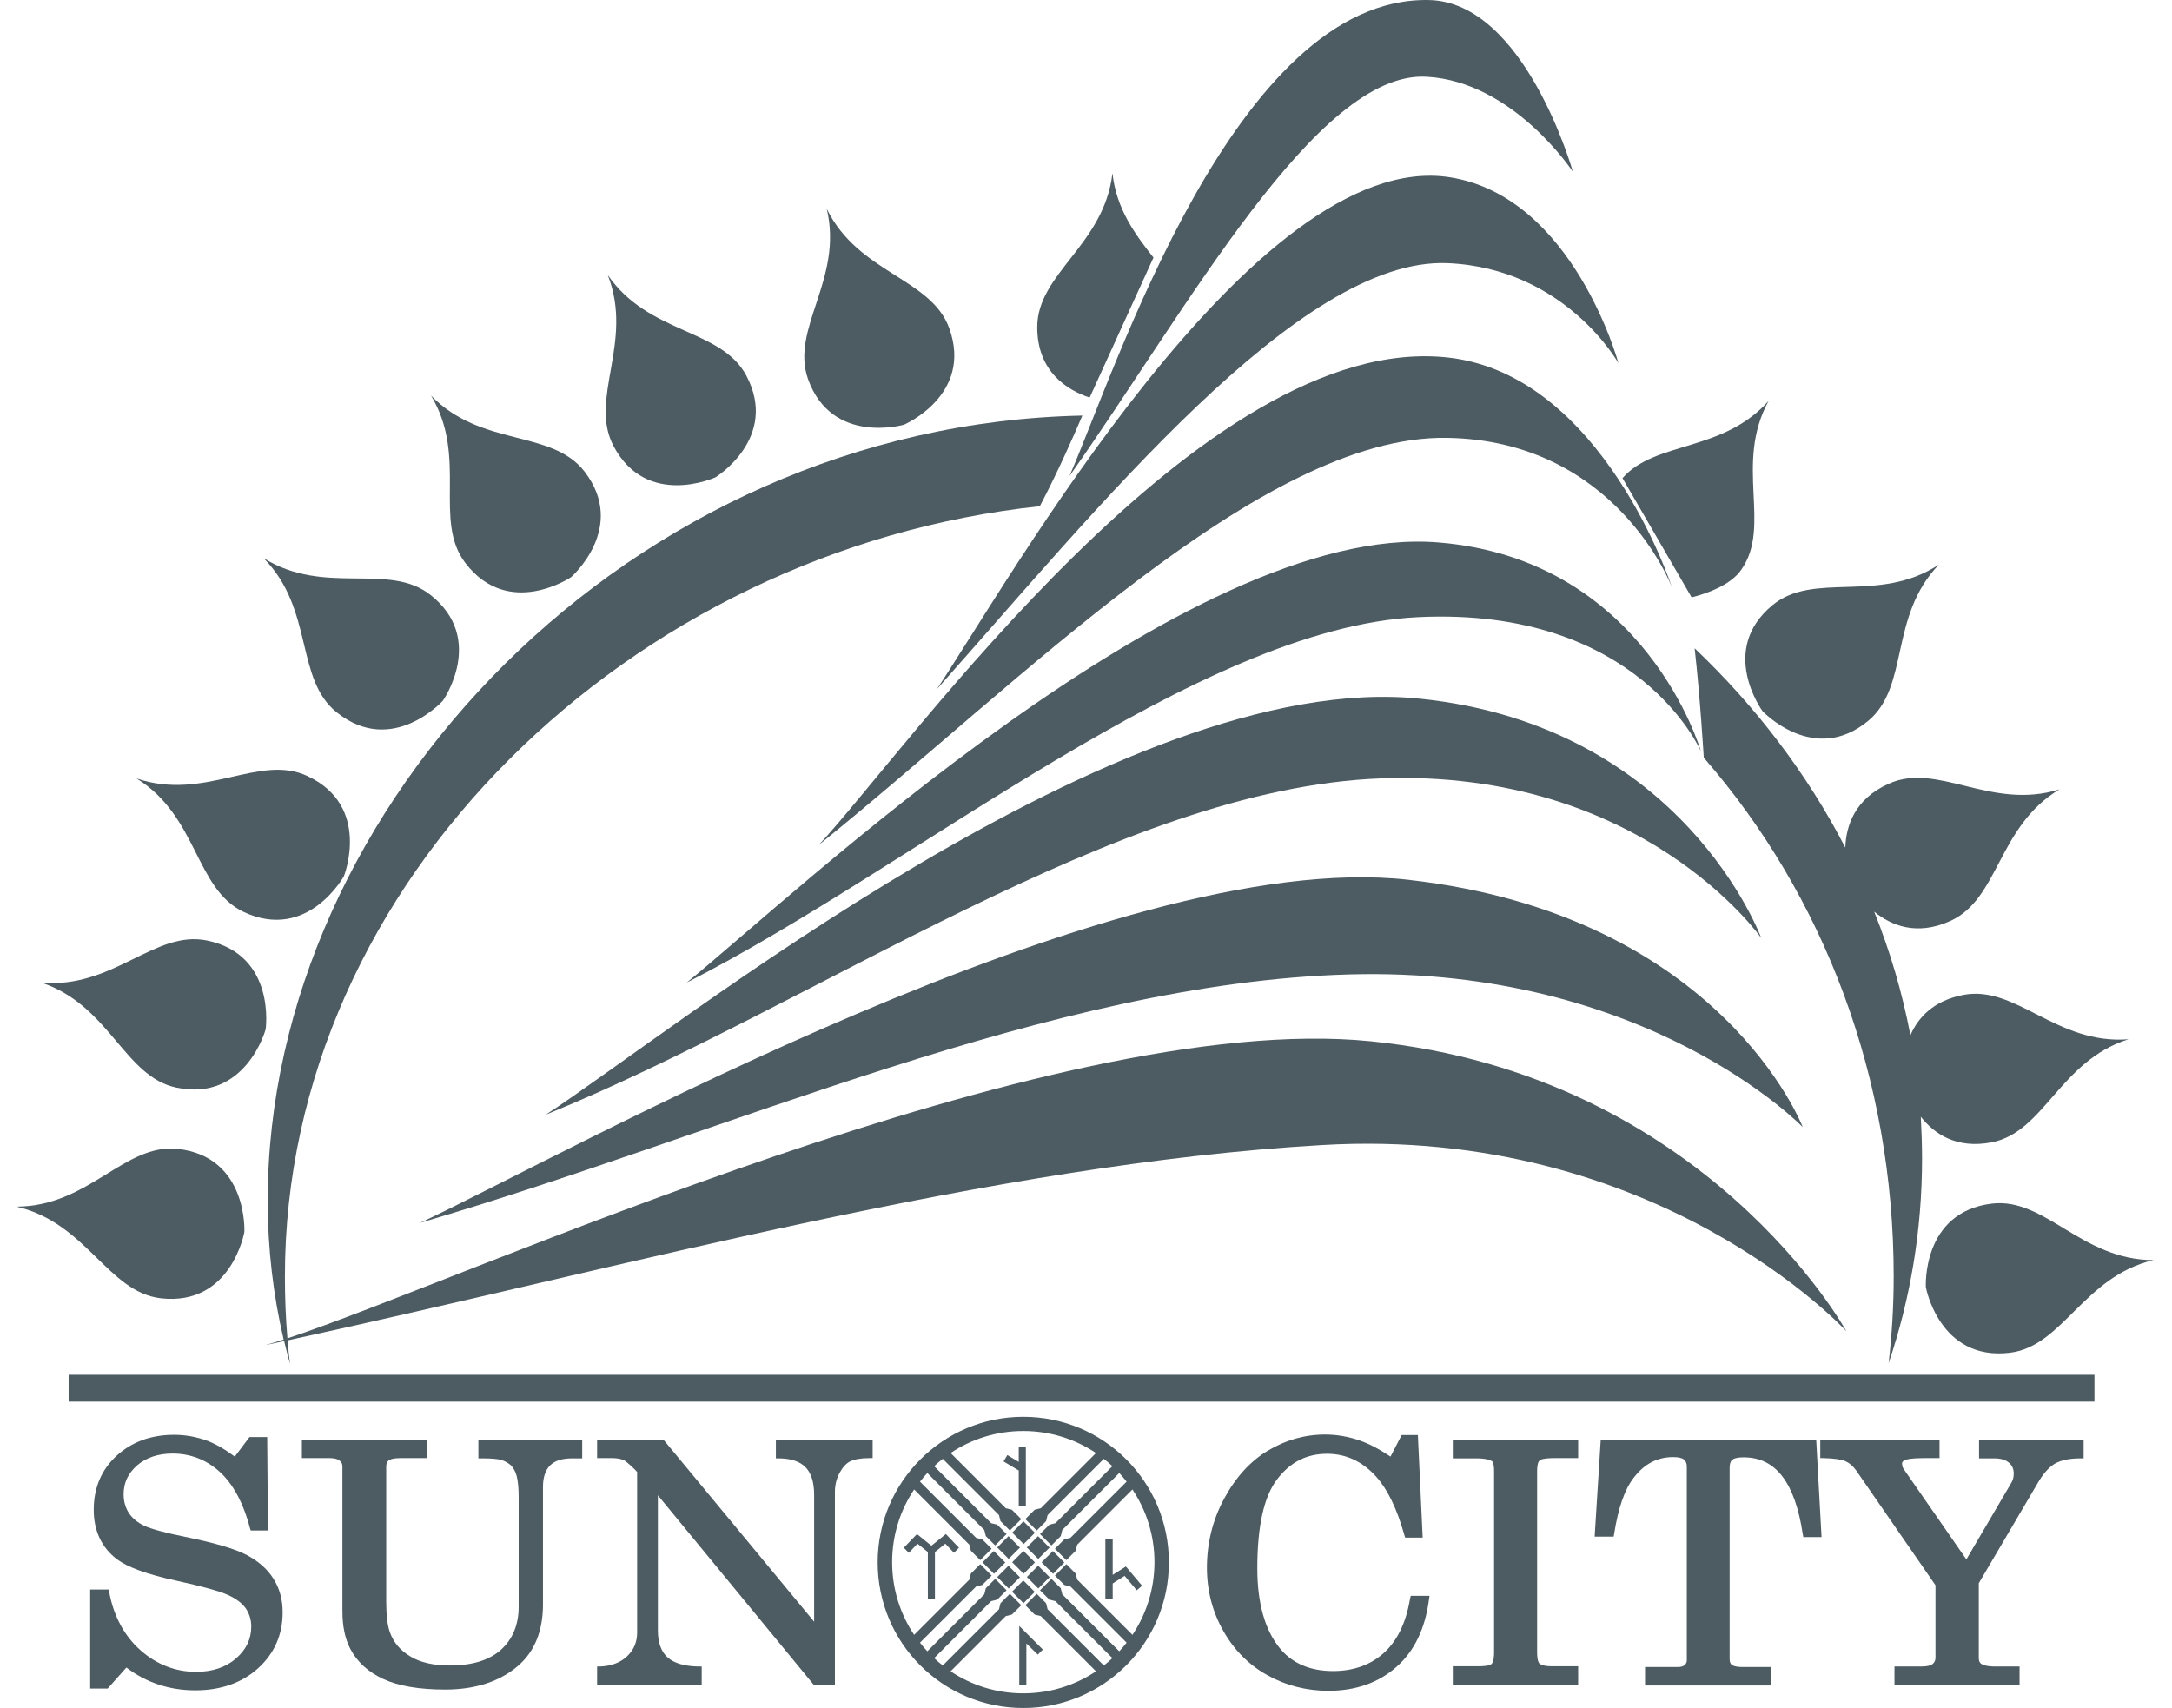
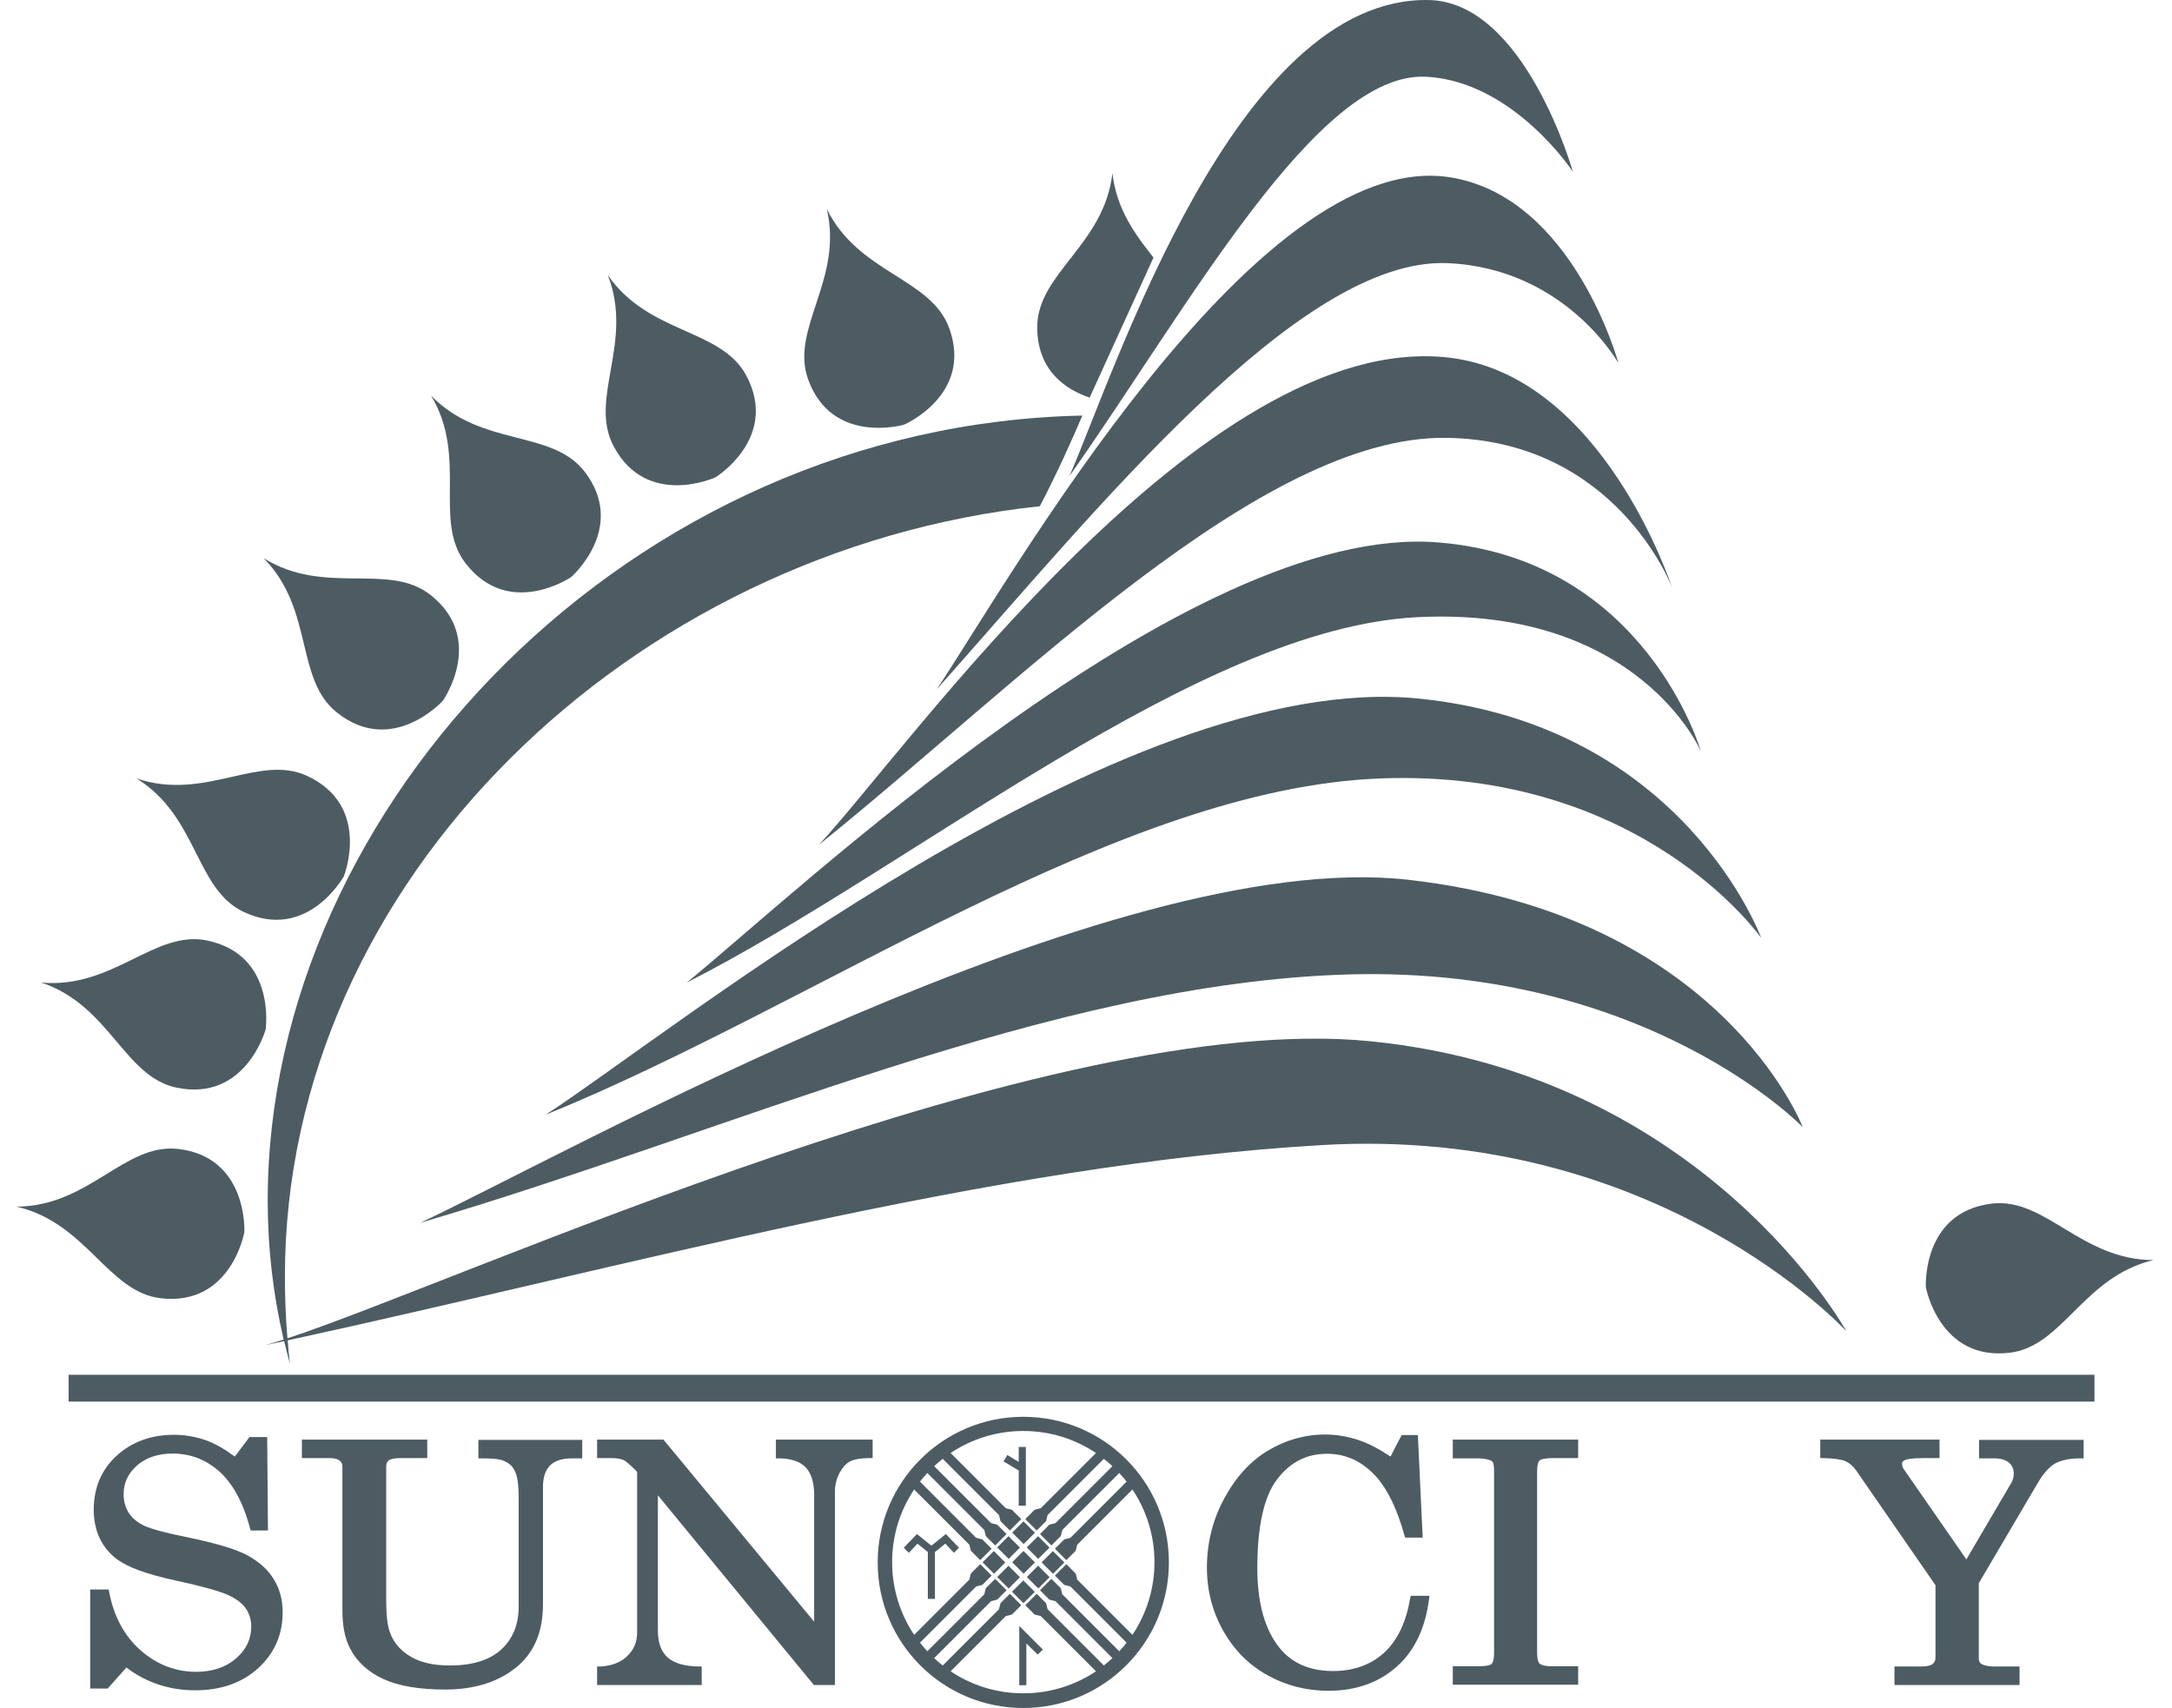
<svg xmlns="http://www.w3.org/2000/svg" width="103" height="81" viewBox="0 0 103 81" fill="none">
  <path d="M87.557 63.131C87.557 63.131 80.88 50.979 65.004 49.381C49.849 47.856 21.953 60.73 13.631 63.468C13.547 62.495 13.511 61.522 13.511 60.526C13.511 41.744 29.999 26.061 49.309 24.007C50.114 22.482 50.894 20.729 51.327 19.708C29.915 20.152 12.695 38.165 12.695 56.935C12.695 59.228 12.959 61.426 13.451 63.528C13.115 63.636 12.827 63.72 12.562 63.792C12.863 63.732 13.163 63.66 13.475 63.6C13.559 63.96 13.655 64.32 13.751 64.68C13.703 64.308 13.667 63.936 13.643 63.564C29.891 60.033 47.027 55.218 62.663 54.305C78.622 53.356 87.557 63.131 87.557 63.131Z" fill="#4D5C63" />
  <path d="M66.756 41.719C52.73 40.158 26.671 54.845 19.922 57.991C34.512 53.716 49.859 46.607 63.97 46.211C78.128 45.814 85.489 53.452 85.489 53.452C85.489 53.452 81.634 43.389 66.756 41.719Z" fill="#4D5C63" />
  <path d="M67.321 33.133C53.187 31.68 31.811 49.021 25.879 52.863C38.704 47.652 53.042 37.396 65.448 36.916C77.9 36.435 83.52 44.481 83.52 44.481C83.52 44.481 79.846 34.418 67.321 33.133Z" fill="#4D5C63" />
  <path d="M68.22 25.725C56.319 24.74 37.574 42.549 32.566 46.596C43.362 41.108 56.812 29.772 67.247 29.267C77.719 28.763 80.661 35.632 80.661 35.632C80.661 35.632 78.055 26.529 68.22 25.725Z" fill="#4D5C63" />
  <path d="M68.689 16.957C57.065 15.636 43.039 35.547 38.836 40.062C48.359 32.401 59.803 20.632 68.605 20.764C76.651 20.884 79.281 27.837 79.281 27.837C79.281 27.837 76.015 17.786 68.689 16.957Z" fill="#4D5C63" />
  <path d="M68.763 8.408C59.481 6.943 47.784 27.658 44.422 32.69C52.035 24.139 61.618 12.191 68.643 12.479C74.239 12.719 76.749 17.222 76.749 17.222C76.749 17.222 74.612 9.333 68.763 8.408Z" fill="#4D5C63" />
  <path d="M67.635 3.64C71.766 3.856 74.588 8.143 74.588 8.143C74.588 8.143 72.318 0.098 67.767 0.002C58.581 -0.191 52.9 17.582 50.715 22.578C56.335 14.604 62.447 3.364 67.635 3.64Z" fill="#4D5C63" />
  <path d="M99.323 65.196H3.254V66.469H99.323V65.196Z" fill="#4D5C63" />
-   <path d="M83.58 33.722C83.58 33.722 86.018 36.328 88.6 34.179C90.557 32.545 89.573 29.255 91.938 26.781C89.068 28.655 86.018 27.07 84.049 28.703C81.467 30.84 83.58 33.722 83.58 33.722Z" fill="#4D5C63" />
-   <path d="M89.562 37.169C87.953 37.889 87.544 39.162 87.508 40.195C85.707 36.712 83.281 33.518 80.363 30.744C80.627 33.086 80.796 35.932 80.796 35.932C86.488 42.465 89.802 51.111 89.802 60.538C89.802 61.919 89.718 63.288 89.562 64.645C90.595 61.594 91.147 58.34 91.147 54.942C91.147 54.281 91.123 53.621 91.087 52.96C91.724 53.765 92.768 54.497 94.449 54.173C96.947 53.693 97.668 50.318 100.934 49.285C97.512 49.55 95.602 46.692 93.093 47.184C91.675 47.46 90.955 48.265 90.595 49.093C90.21 47.076 89.634 45.118 88.877 43.233C89.67 43.882 90.883 44.398 92.48 43.678C94.81 42.633 94.726 39.186 97.668 37.433C94.413 38.454 91.88 36.112 89.562 37.169Z" fill="#4D5C63" />
  <path d="M94.461 57.079C91.123 57.475 91.327 61.042 91.327 61.042C91.327 61.042 91.963 64.548 95.302 64.152C97.835 63.852 98.784 60.549 102.122 59.757C98.7 59.757 96.995 56.779 94.461 57.079Z" fill="#4D5C63" />
  <path d="M38.318 17.978C39.447 21.136 42.87 20.14 42.87 20.14C42.87 20.14 46.148 18.735 45.019 15.576C44.155 13.175 40.72 12.982 39.207 9.908C40 13.247 37.466 15.576 38.318 17.978Z" fill="#4D5C63" />
  <path d="M29.099 21.161C30.672 24.127 33.926 22.638 33.926 22.638C33.926 22.638 36.964 20.777 35.391 17.81C34.19 15.565 30.768 15.865 28.822 13.043C30.071 16.237 27.898 18.903 29.099 21.161Z" fill="#4D5C63" />
  <path d="M22.075 26.709C24.128 29.375 27.082 27.37 27.082 27.37C27.082 27.37 29.772 25.028 27.719 22.362C26.157 20.345 22.831 21.221 20.441 18.76C22.207 21.69 20.514 24.68 22.075 26.709Z" fill="#4D5C63" />
  <path d="M15.982 33.794C18.612 35.883 21.002 33.23 21.002 33.23C21.002 33.23 23.056 30.311 20.426 28.222C18.432 26.637 15.406 28.282 12.5 26.469C14.902 28.895 13.977 32.209 15.982 33.794Z" fill="#4D5C63" />
  <path d="M11.552 43.245C14.591 44.674 16.308 41.552 16.308 41.552C16.308 41.552 17.629 38.237 14.591 36.808C12.285 35.715 9.727 38.021 6.473 36.916C9.391 38.718 9.247 42.152 11.552 43.245Z" fill="#4D5C63" />
  <path d="M11.589 58.424C11.589 58.424 11.769 54.857 8.431 54.485C5.897 54.209 4.216 57.211 0.781 57.223C4.12 57.991 5.104 61.282 7.638 61.57C10.977 61.942 11.589 58.424 11.589 58.424Z" fill="#4D5C63" />
  <path d="M8.37 51.579C11.66 52.264 12.597 48.817 12.597 48.817C12.597 48.817 13.113 45.287 9.823 44.602C7.325 44.086 5.367 46.908 1.957 46.596C5.211 47.677 5.884 51.063 8.37 51.579Z" fill="#4D5C63" />
-   <path d="M82.573 27.021C84.038 24.944 82.225 22.014 83.87 19.012C81.685 21.462 78.502 20.897 76.941 22.674L80.22 28.33C81.012 28.126 82.081 27.73 82.573 27.021Z" fill="#4D5C63" />
  <path d="M51.673 18.855L54.7 12.215C53.847 11.134 52.946 9.933 52.754 8.216C52.358 11.626 49.188 12.959 49.188 15.517C49.188 17.643 50.629 18.507 51.673 18.855Z" fill="#4D5C63" />
  <path d="M11.687 73.735C11.134 73.447 10.15 73.159 8.781 72.882C7.832 72.69 7.171 72.51 6.835 72.354C6.511 72.198 6.271 71.994 6.103 71.742C5.947 71.49 5.862 71.201 5.862 70.865C5.862 70.325 6.067 69.88 6.499 69.496C6.931 69.124 7.496 68.932 8.18 68.932C9.009 68.932 9.753 69.208 10.39 69.772C11.026 70.337 11.531 71.237 11.855 72.474L11.891 72.582H12.707L12.671 68.151H11.831L11.134 69.076C10.666 68.728 10.21 68.463 9.777 68.307C9.297 68.139 8.793 68.043 8.264 68.043C7.159 68.043 6.247 68.379 5.526 69.04C4.806 69.7 4.445 70.565 4.445 71.597C4.445 72.594 4.818 73.387 5.538 73.939C6.055 74.323 6.967 74.66 8.36 74.96C9.573 75.224 10.39 75.452 10.798 75.632C11.194 75.813 11.47 76.017 11.651 76.269C11.819 76.509 11.915 76.809 11.915 77.133C11.915 77.734 11.675 78.226 11.194 78.647C10.714 79.067 10.078 79.283 9.297 79.283C8.336 79.283 7.448 78.947 6.679 78.274C5.911 77.602 5.394 76.665 5.178 75.5L5.154 75.38H4.277V80.076H5.106L5.995 79.079C6.919 79.787 8.024 80.16 9.261 80.16C10.462 80.16 11.47 79.811 12.239 79.115C13.008 78.418 13.404 77.53 13.404 76.461C13.404 75.861 13.26 75.332 12.972 74.876C12.683 74.408 12.251 74.035 11.687 73.735Z" fill="#4D5C63" />
  <path d="M22.698 69.16H22.855C23.299 69.16 23.611 69.184 23.803 69.244C23.971 69.304 24.116 69.388 24.236 69.496C24.344 69.617 24.44 69.773 24.5 69.989C24.56 70.217 24.596 70.553 24.596 70.998V76.197C24.596 77.038 24.32 77.722 23.767 78.227C23.215 78.731 22.398 78.983 21.329 78.983C20.561 78.983 19.924 78.839 19.456 78.551C18.988 78.275 18.663 77.89 18.495 77.422C18.375 77.098 18.315 76.606 18.315 75.957V69.556C18.315 69.412 18.351 69.316 18.435 69.256C18.495 69.208 18.651 69.148 18.976 69.148H20.261V68.272H14.316V69.148H15.625C15.841 69.148 16.01 69.184 16.106 69.268C16.202 69.34 16.238 69.424 16.238 69.556V76.401C16.238 77.11 16.358 77.71 16.61 78.191C16.934 78.815 17.475 79.307 18.195 79.632C18.904 79.956 19.888 80.124 21.113 80.124C22.542 80.124 23.707 79.74 24.572 78.995C25.352 78.323 25.749 77.338 25.749 76.089V70.517C25.749 70.073 25.857 69.725 26.085 69.496C26.313 69.268 26.661 69.16 27.13 69.16H27.61V68.284H22.686V69.16H22.698Z" fill="#4D5C63" />
  <path d="M36.819 69.16H36.975C37.515 69.172 37.911 69.304 38.175 69.556C38.464 69.833 38.608 70.289 38.608 70.889V76.906L31.511 68.332L31.463 68.272H28.316V69.148H29.025C29.253 69.148 29.445 69.184 29.577 69.244C29.637 69.268 29.77 69.364 30.118 69.701L30.214 69.809V77.422C30.214 77.866 30.058 78.239 29.745 78.539C29.433 78.839 29.001 79.007 28.46 79.031H28.316V79.908H33.276V79.031H33.12C32.459 79.019 31.967 78.875 31.655 78.599C31.355 78.323 31.198 77.902 31.198 77.326V70.913L38.596 79.908H39.593V70.757C39.593 70.433 39.665 70.133 39.809 69.857C39.953 69.592 40.121 69.4 40.313 69.304C40.505 69.208 40.817 69.148 41.226 69.148H41.382V68.272H36.794V69.16H36.819Z" fill="#4D5C63" />
  <path d="M66.865 75.824C66.673 76.977 66.241 77.841 65.604 78.406C64.968 78.97 64.163 79.246 63.215 79.246C62.134 79.246 61.281 78.886 60.693 78.166C59.984 77.301 59.624 76.028 59.624 74.371C59.624 72.389 59.936 70.972 60.561 70.156C61.185 69.339 61.954 68.943 62.938 68.943C63.839 68.943 64.62 69.315 65.268 70.036C65.797 70.624 66.253 71.561 66.601 72.81L66.637 72.918H67.466L67.238 68.054H66.469L65.941 69.075C65.4 68.715 64.896 68.451 64.428 68.294C63.923 68.126 63.383 68.03 62.842 68.03C61.87 68.03 60.957 68.294 60.117 68.799C59.276 69.303 58.579 70.084 58.039 71.093C57.499 72.101 57.234 73.194 57.234 74.347C57.234 75.428 57.499 76.448 58.015 77.349C58.531 78.262 59.24 78.97 60.117 79.451C60.981 79.931 61.954 80.183 62.998 80.183C64.284 80.183 65.376 79.799 66.217 79.054C67.07 78.31 67.586 77.229 67.766 75.848L67.79 75.68H66.901L66.865 75.824Z" fill="#4D5C63" />
  <path d="M68.894 69.16H70.011C70.48 69.16 70.684 69.244 70.768 69.304C70.78 69.316 70.852 69.388 70.852 69.785V78.359C70.852 78.767 70.768 78.875 70.732 78.911C70.696 78.947 70.564 79.019 70.107 79.019H68.894V79.896H74.839V79.019H73.602C73.218 79.019 73.061 78.947 72.99 78.875C72.978 78.863 72.893 78.767 72.893 78.347V69.773C72.893 69.412 72.966 69.292 73.013 69.256C73.049 69.22 73.194 69.148 73.722 69.148H74.839V68.272H68.894V69.16Z" fill="#4D5C63" />
-   <path d="M75.909 68.283L75.621 72.871H76.522L76.546 72.738C76.738 71.525 77.038 70.637 77.47 70.085C77.975 69.424 78.587 69.1 79.344 69.1C79.584 69.1 79.764 69.136 79.86 69.22C79.944 69.292 79.992 69.4 79.992 69.544V78.731C79.992 78.827 79.956 78.899 79.896 78.959C79.824 79.019 79.716 79.055 79.572 79.055H78.011V79.932H83.991V79.055H82.61C82.322 79.055 82.19 78.995 82.13 78.959C82.058 78.899 82.022 78.815 82.022 78.671V69.616C82.022 69.424 82.058 69.304 82.142 69.232C82.19 69.184 82.334 69.112 82.694 69.112C84.207 69.112 85.12 70.301 85.492 72.762L85.516 72.894H86.381L86.129 68.307H75.909V68.283Z" fill="#4D5C63" />
  <path d="M93.85 69.16H94.57C94.882 69.16 95.111 69.232 95.267 69.364C95.423 69.496 95.495 69.665 95.495 69.881C95.495 70.049 95.459 70.205 95.363 70.349L93.249 73.952L90.283 69.677C90.223 69.592 90.199 69.508 90.199 69.4C90.199 69.376 90.199 69.304 90.331 69.244C90.403 69.208 90.619 69.148 91.232 69.148H91.976V68.272H86.32V69.148H86.464C86.957 69.16 87.317 69.208 87.509 69.292C87.701 69.376 87.869 69.52 88.025 69.737L91.784 75.177V78.611C91.784 78.743 91.736 78.839 91.652 78.911C91.58 78.971 91.424 79.031 91.1 79.031H89.839V79.908H95.771V79.031H94.57C94.294 79.031 94.078 78.983 93.946 78.899C93.922 78.875 93.838 78.827 93.838 78.623V75.08L96.636 70.325C96.9 69.869 97.188 69.556 97.464 69.4C97.753 69.244 98.149 69.16 98.653 69.16H98.809V68.284H93.85V69.16Z" fill="#4D5C63" />
  <path d="M48.526 67.189C44.719 67.189 41.621 70.276 41.621 74.094C41.621 77.913 44.707 80.999 48.526 80.999C52.333 80.999 55.431 77.913 55.431 74.094C55.431 70.276 52.345 67.189 48.526 67.189ZM50.568 73.986L51.012 73.542L51.084 73.254L53.702 70.636C54.362 71.621 54.747 72.809 54.747 74.082C54.747 75.355 54.362 76.544 53.702 77.529L51.084 74.911L51.012 74.623L50.568 74.178L50.027 74.719L50.471 75.163L50.76 75.235L53.426 77.901C53.318 78.045 53.197 78.177 53.077 78.309L50.375 75.608L50.303 75.319L49.859 74.875L49.319 75.415L49.763 75.86L50.051 75.932L52.753 78.634C52.621 78.754 52.489 78.874 52.345 78.982L49.679 76.316L49.607 76.028L49.163 75.584L48.622 76.124L49.066 76.568L49.355 76.64L51.973 79.258C50.988 79.919 49.799 80.303 48.526 80.303C47.253 80.303 46.064 79.919 45.08 79.258L47.697 76.64L47.986 76.568L48.43 76.124L47.89 75.584L47.445 76.028L47.373 76.316L44.707 78.982C44.563 78.874 44.431 78.754 44.299 78.634L47.001 75.932L47.289 75.86L47.733 75.415L47.193 74.875L46.749 75.319L46.677 75.608L43.975 78.309C43.855 78.177 43.735 78.045 43.627 77.901L46.292 75.235L46.581 75.163L47.025 74.719L46.485 74.178L46.04 74.623L45.968 74.911L43.35 77.529C42.69 76.544 42.306 75.355 42.306 74.082C42.306 72.809 42.69 71.621 43.35 70.636L45.968 73.254L46.04 73.542L46.485 73.986L47.025 73.446L46.581 73.002L46.292 72.93L43.627 70.264C43.735 70.12 43.855 69.987 43.975 69.855L46.677 72.557L46.749 72.846L47.193 73.29L47.733 72.749L47.289 72.305L47.001 72.233L44.299 69.531C44.431 69.411 44.563 69.291 44.707 69.183L47.373 71.849L47.445 72.137L47.89 72.581L48.43 72.041L47.986 71.597L47.697 71.525L45.08 68.907C46.064 68.246 47.253 67.862 48.526 67.862C49.799 67.862 50.988 68.246 51.973 68.907L49.355 71.525L49.066 71.597L48.622 72.041L49.163 72.581L49.607 72.137L49.679 71.849L52.345 69.183C52.489 69.291 52.621 69.411 52.753 69.531L50.051 72.233L49.763 72.305L49.319 72.749L49.859 73.29L50.303 72.846L50.375 72.557L53.077 69.855C53.197 69.987 53.318 70.12 53.426 70.264L50.76 72.93L50.471 73.002L50.027 73.446L50.568 73.986Z" fill="#4D5C63" />
  <path d="M48.535 72.146L48 72.681L48.543 73.224L49.078 72.689L48.535 72.146Z" fill="#4D5C63" />
  <path d="M49.226 72.85L48.691 73.385L49.235 73.928L49.77 73.393L49.226 72.85Z" fill="#4D5C63" />
  <path d="M47.129 73.555L46.594 74.09L47.137 74.633L47.672 74.098L47.129 73.555Z" fill="#4D5C63" />
  <path d="M47.824 74.254L47.289 74.789L47.833 75.332L48.367 74.798L47.824 74.254Z" fill="#4D5C63" />
  <path d="M49.23 74.251L48.695 74.786L49.239 75.33L49.774 74.795L49.23 74.251Z" fill="#4D5C63" />
  <path d="M47.824 72.849L47.289 73.384L47.833 73.927L48.367 73.392L47.824 72.849Z" fill="#4D5C63" />
  <path d="M48.527 74.949L47.992 75.484L48.536 76.028L49.071 75.493L48.527 74.949Z" fill="#4D5C63" />
  <path d="M49.929 73.556L49.395 74.091L49.938 74.634L50.473 74.099L49.929 73.556Z" fill="#4D5C63" />
  <path d="M48.535 73.551L48 74.086L48.543 74.629L49.078 74.094L48.535 73.551Z" fill="#4D5C63" />
  <path d="M48.336 79.919H48.672V77.938L49.213 78.466L49.453 78.226L48.336 77.109V79.919Z" fill="#4D5C63" />
-   <path d="M52.766 75.092L53.331 74.732L53.907 75.417L54.159 75.2L53.391 74.288L52.766 74.684V72.967H52.418V75.837H52.766V75.092Z" fill="#4D5C63" />
  <path d="M48.647 68.619H48.31V69.328L47.77 69.003L47.59 69.304L48.31 69.736V71.405H48.647V68.619Z" fill="#4D5C63" />
  <path d="M44.168 73.302L43.484 72.75L42.859 73.398L43.099 73.639L43.508 73.206L44 73.603V75.824H44.336V73.603L44.829 73.206L45.237 73.639L45.477 73.398L44.853 72.75L44.168 73.302Z" fill="#4D5C63" />
</svg>